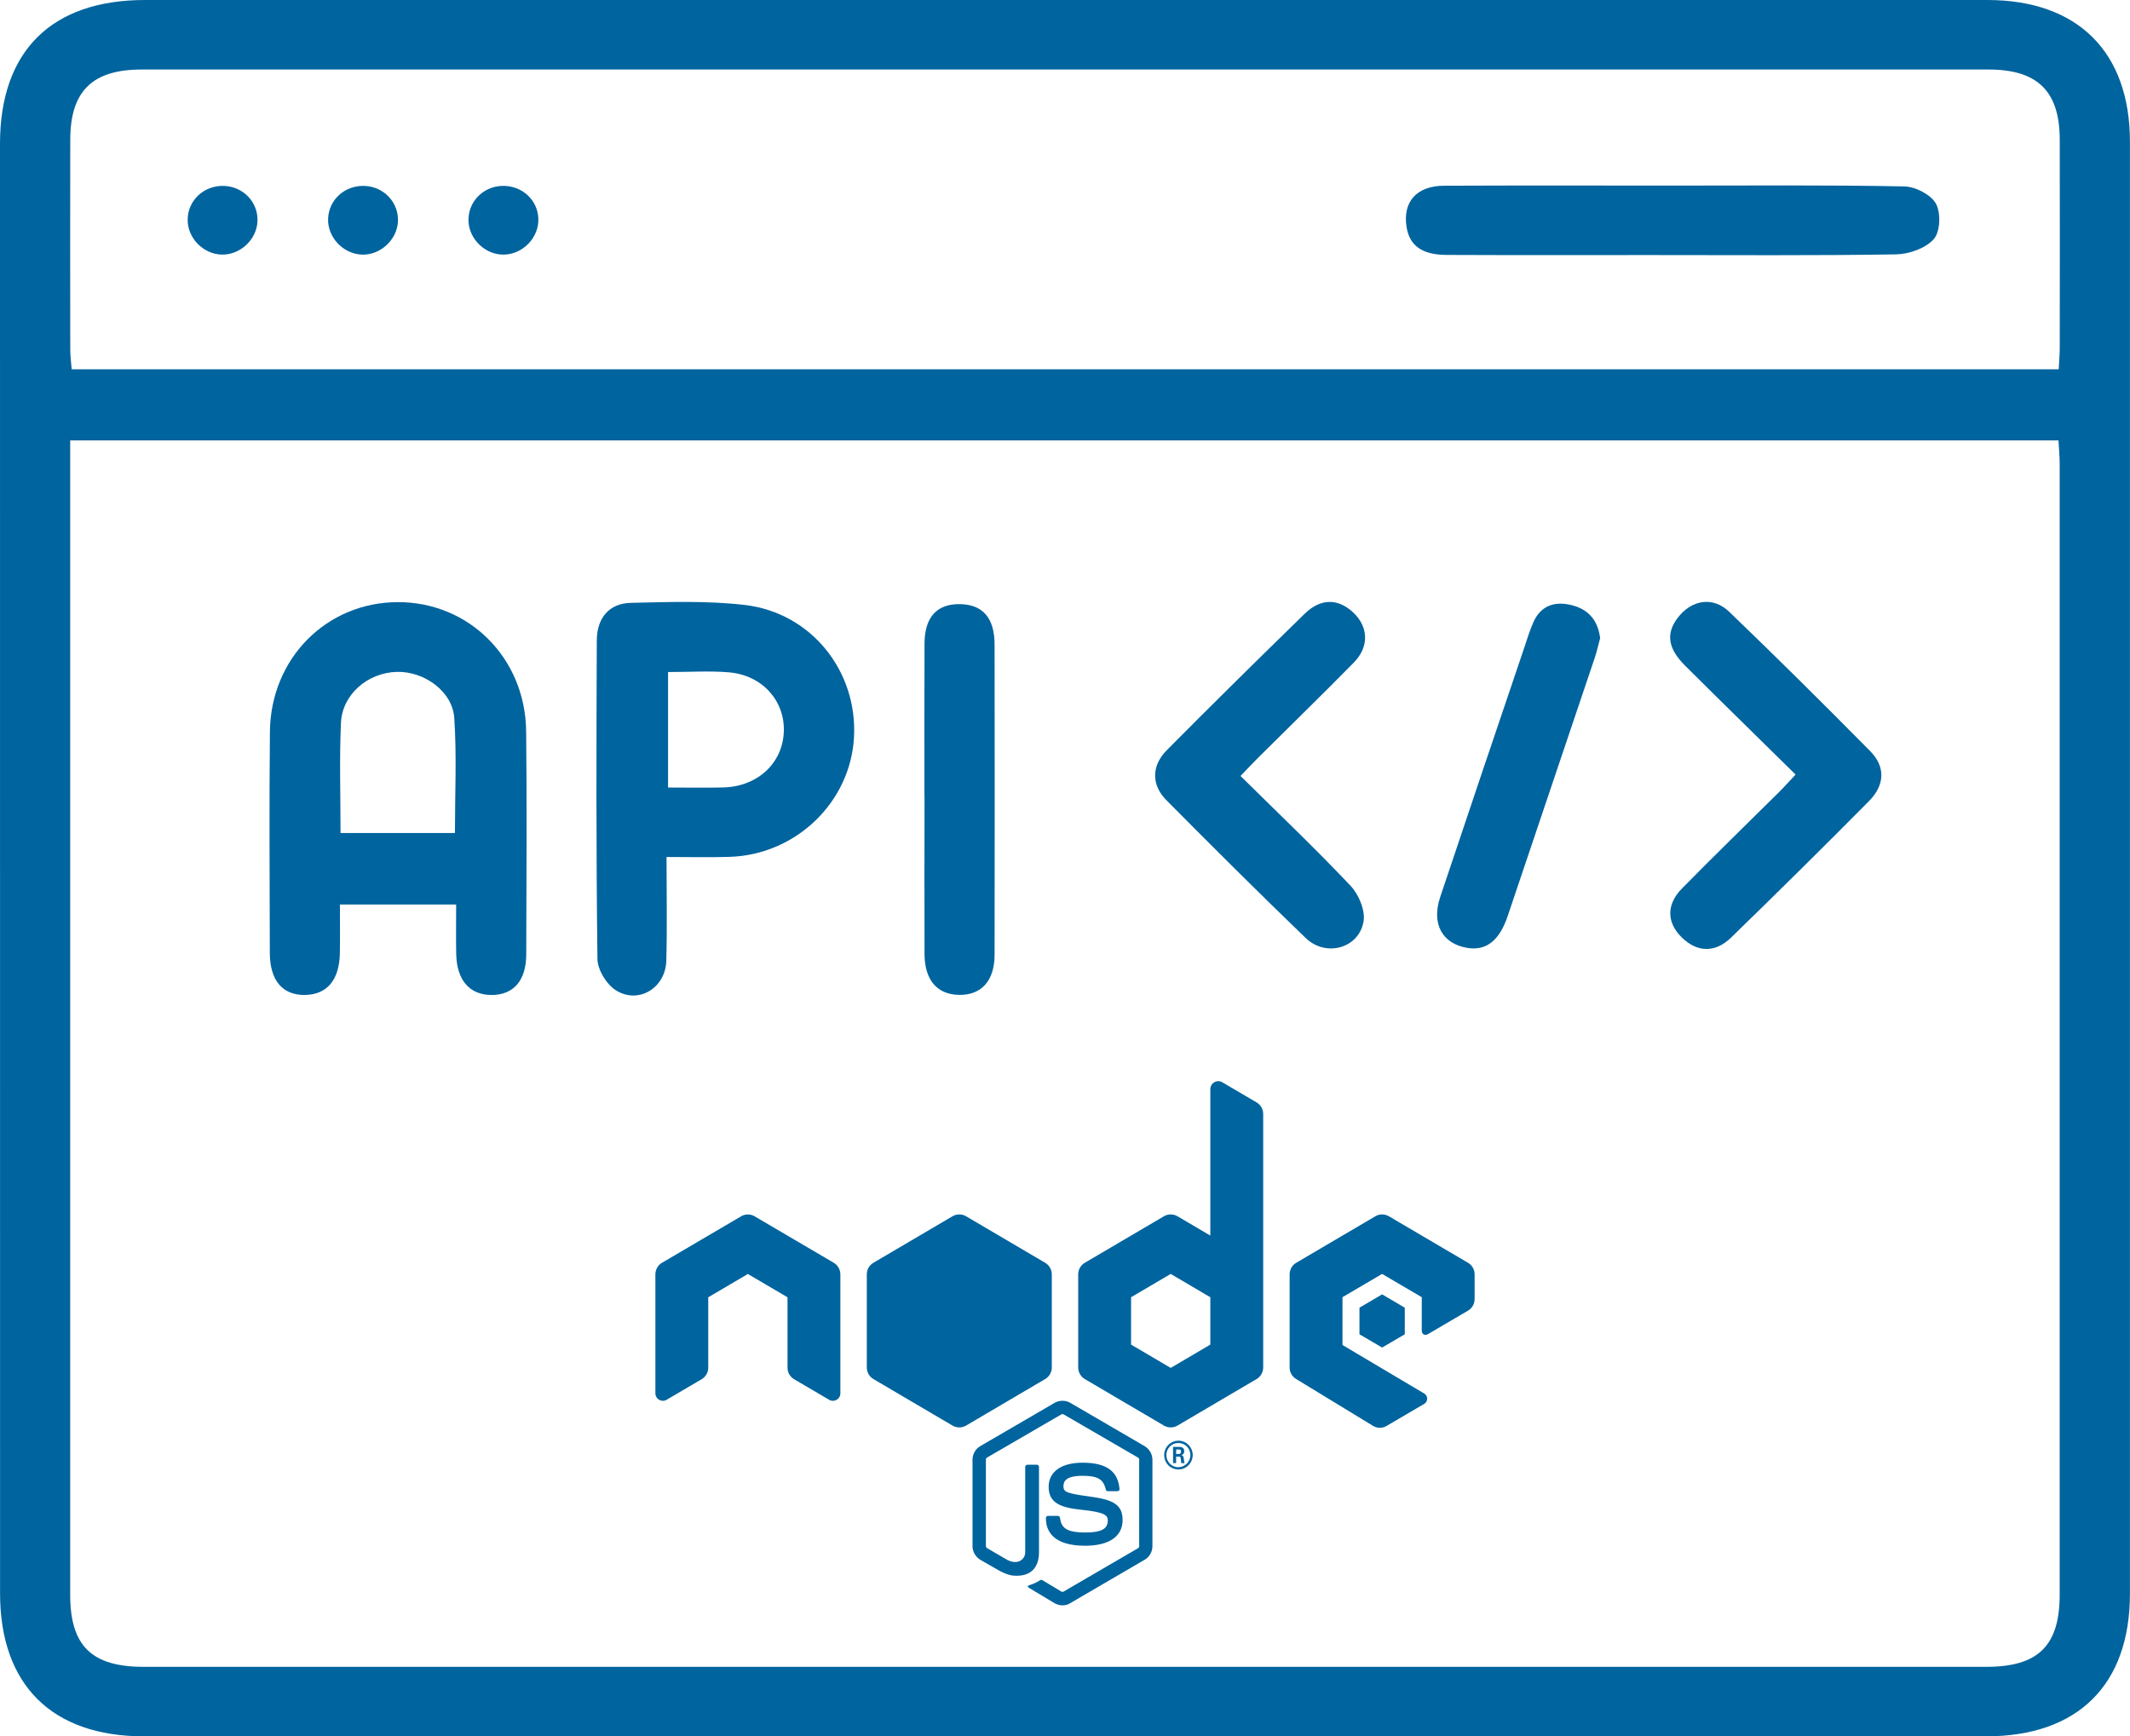
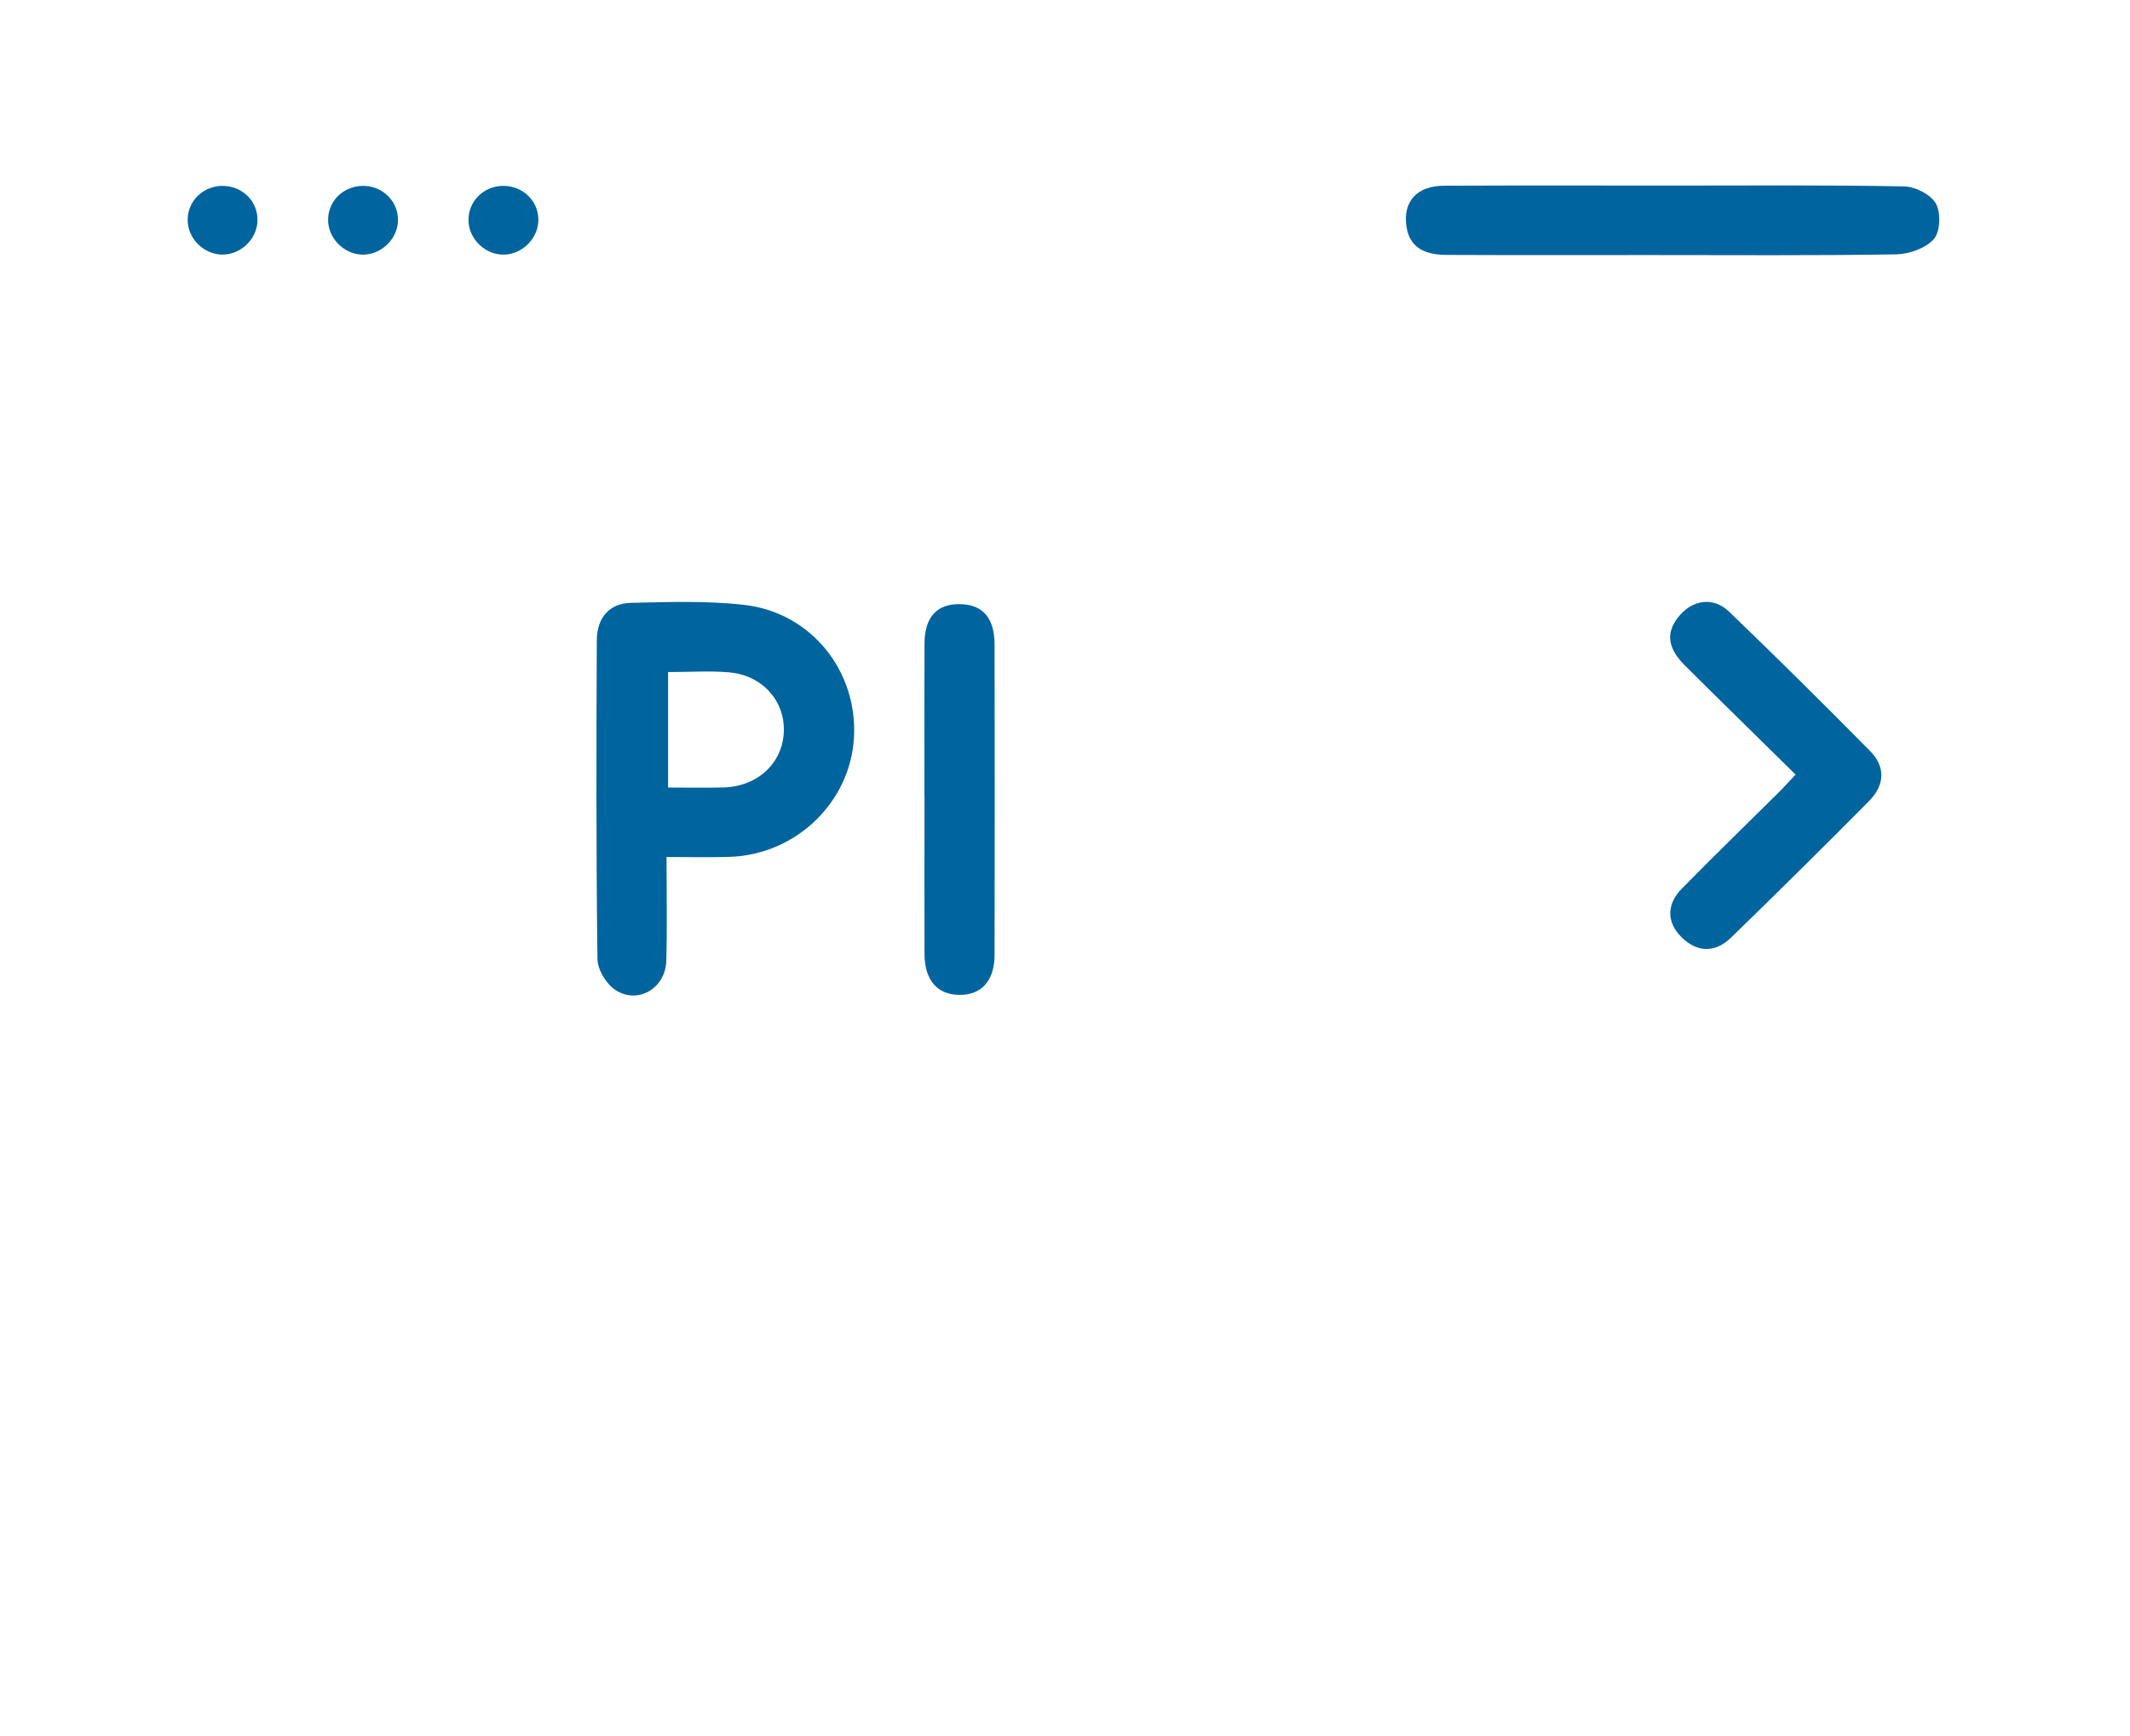
<svg xmlns="http://www.w3.org/2000/svg" width="65" height="53" viewBox="0 0 65 53" fill="none">
  <g clip-path="url(#clip0_234_84)">
-     <path d="M32.535 0C41.905 0 51.275 0 60.646 0C63.403 0 64.998 1.584 64.998 4.326C64.998 19.098 64.998 33.869 64.998 48.642C64.998 51.427 63.412 52.998 60.608 52.998C41.868 52.998 23.127 52.998 4.386 52.998C1.586 52.998 0.002 51.425 0.002 48.637C0 33.888 0 19.138 0 4.39C0 1.559 1.572 0 4.424 0C13.794 0 23.165 0 32.535 0ZM2.142 13.442C2.142 13.733 2.142 13.948 2.142 14.164C2.142 25.669 2.142 37.174 2.142 48.677C2.142 50.24 2.799 50.877 4.386 50.877C23.129 50.877 41.871 50.877 60.612 50.877C62.198 50.877 62.854 50.236 62.854 48.674C62.856 37.169 62.854 25.664 62.854 14.161C62.854 13.927 62.831 13.695 62.818 13.442H2.142ZM62.825 11.27C62.838 11.006 62.856 10.811 62.856 10.617C62.858 8.497 62.861 6.377 62.856 4.257C62.852 2.78 62.176 2.122 60.681 2.122C41.894 2.122 23.107 2.122 4.319 2.122C2.822 2.122 2.148 2.78 2.144 4.255C2.139 6.398 2.142 8.539 2.144 10.682C2.144 10.871 2.171 11.061 2.187 11.271H62.825V11.27Z" fill="#00649E" />
-     <path d="M13.92 27.608H10.373C10.373 28.113 10.38 28.608 10.371 29.104C10.355 29.91 9.979 30.355 9.318 30.369C8.626 30.383 8.236 29.933 8.234 29.084C8.229 26.833 8.214 24.583 8.237 22.332C8.261 20.093 9.967 18.384 12.139 18.379C14.309 18.374 16.03 20.081 16.056 22.318C16.081 24.59 16.066 26.863 16.059 29.135C16.057 29.935 15.664 30.374 14.993 30.37C14.328 30.365 13.94 29.919 13.922 29.121C13.912 28.64 13.92 28.159 13.92 27.607V27.608ZM10.392 25.427H13.883C13.883 24.23 13.94 23.068 13.863 21.914C13.808 21.099 12.939 20.483 12.104 20.508C11.222 20.534 10.444 21.194 10.405 22.063C10.355 23.158 10.392 24.259 10.392 25.427Z" fill="#00649E" />
    <path d="M20.34 26.156C20.34 27.264 20.362 28.295 20.333 29.325C20.31 30.16 19.479 30.663 18.79 30.224C18.506 30.044 18.236 29.598 18.232 29.27C18.191 26.03 18.198 22.789 18.212 19.549C18.216 18.854 18.595 18.416 19.251 18.401C20.407 18.374 21.576 18.333 22.719 18.464C24.754 18.7 26.17 20.48 26.061 22.502C25.955 24.482 24.291 26.091 22.265 26.154C21.648 26.174 21.031 26.158 20.34 26.158V26.156ZM20.387 20.513V24.038C20.981 24.038 21.533 24.05 22.084 24.035C23.128 24.004 23.89 23.286 23.92 22.322C23.949 21.386 23.261 20.611 22.25 20.522C21.658 20.471 21.058 20.513 20.387 20.513Z" fill="#00649E" />
    <path d="M54.794 23.641C53.651 22.515 52.529 21.42 51.418 20.312C50.891 19.787 50.835 19.33 51.202 18.852C51.622 18.306 52.273 18.196 52.768 18.672C54.222 20.07 55.654 21.491 57.071 22.926C57.544 23.407 57.521 23.964 57.029 24.458C55.642 25.858 54.238 27.247 52.824 28.62C52.339 29.09 51.799 29.067 51.341 28.632C50.862 28.176 50.837 27.618 51.329 27.118C52.307 26.121 53.31 25.15 54.301 24.166C54.454 24.014 54.597 23.851 54.796 23.641H54.794Z" fill="#00649E" />
-     <path d="M37.854 23.683C38.999 24.814 40.136 25.897 41.212 27.034C41.463 27.3 41.668 27.785 41.611 28.122C41.474 28.945 40.463 29.225 39.848 28.634C38.412 27.25 36.999 25.842 35.596 24.426C35.129 23.956 35.136 23.37 35.61 22.894C36.999 21.494 38.403 20.109 39.816 18.732C40.304 18.256 40.835 18.263 41.295 18.695C41.758 19.128 41.79 19.735 41.32 20.217C40.358 21.197 39.372 22.154 38.398 23.124C38.228 23.292 38.065 23.469 37.856 23.686L37.854 23.683Z" fill="#00649E" />
    <path d="M28.211 24.348C28.211 22.78 28.206 21.214 28.213 19.646C28.216 18.838 28.59 18.429 29.293 18.44C29.988 18.45 30.35 18.859 30.351 19.675C30.355 22.831 30.357 25.986 30.351 29.143C30.351 29.936 29.947 30.378 29.27 30.367C28.597 30.357 28.216 29.915 28.213 29.115C28.207 27.526 28.213 25.937 28.213 24.348H28.211Z" fill="#00649E" />
-     <path d="M48.831 19.477C48.783 19.652 48.736 19.866 48.667 20.075C47.782 22.708 46.895 25.339 46.006 27.97C45.754 28.715 45.35 29.026 44.779 28.933C44.014 28.807 43.676 28.202 43.949 27.383C44.794 24.852 45.65 22.326 46.505 19.799C46.596 19.528 46.678 19.252 46.794 18.99C47.004 18.52 47.39 18.353 47.887 18.454C48.422 18.564 48.753 18.879 48.831 19.477Z" fill="#00649E" />
    <path d="M51.092 5.665C53.433 5.665 55.775 5.644 58.114 5.69C58.451 5.697 58.925 5.941 59.077 6.215C59.232 6.497 59.212 7.072 59.012 7.298C58.765 7.578 58.259 7.757 57.861 7.764C55.364 7.804 52.866 7.785 50.37 7.785C48.295 7.785 46.223 7.79 44.148 7.781C43.39 7.778 43.011 7.496 42.922 6.921C42.804 6.16 43.231 5.672 44.068 5.669C46.409 5.658 48.749 5.665 51.092 5.665Z" fill="#00649E" />
    <path d="M6.816 5.674C7.41 5.685 7.873 6.157 7.858 6.736C7.844 7.302 7.338 7.783 6.769 7.771C6.197 7.757 5.714 7.258 5.727 6.691C5.739 6.113 6.22 5.663 6.816 5.674Z" fill="#00649E" />
    <path d="M12.144 6.759C12.117 7.325 11.599 7.798 11.032 7.771C10.46 7.743 9.988 7.233 10.013 6.669C10.038 6.089 10.526 5.653 11.125 5.675C11.715 5.696 12.171 6.181 12.144 6.759Z" fill="#00649E" />
    <path d="M16.429 6.679C16.447 7.244 15.968 7.75 15.396 7.771C14.827 7.792 14.317 7.316 14.297 6.747C14.278 6.166 14.736 5.69 15.329 5.674C15.927 5.658 16.411 6.101 16.429 6.679Z" fill="#00649E" />
    <g clip-path="url(#clip1_234_84)">
-       <path d="M37.178 33C37.052 33 36.935 33.102 36.935 33.245V37.714L35.931 37.123C35.868 37.086 35.797 37.068 35.726 37.068C35.655 37.068 35.584 37.086 35.521 37.123L33.106 38.543C32.981 38.616 32.903 38.751 32.903 38.897V41.74C32.903 41.886 32.981 42.021 33.106 42.094L35.521 43.514C35.584 43.551 35.655 43.569 35.726 43.569C35.797 43.569 35.868 43.551 35.931 43.514L38.345 42.094C38.471 42.021 38.548 41.885 38.548 41.74V34.001C38.548 33.856 38.472 33.723 38.348 33.65L37.298 33.033C37.258 33.011 37.218 33 37.178 33V33ZM29.274 37.068C29.203 37.068 29.133 37.086 29.069 37.123L26.655 38.543C26.529 38.616 26.452 38.751 26.452 38.897V41.74C26.452 41.886 26.529 42.021 26.655 42.094L29.069 43.514C29.196 43.587 29.352 43.587 29.479 43.514L31.893 42.094C32.019 42.021 32.097 41.885 32.097 41.74V38.897C32.097 38.751 32.019 38.616 31.893 38.543L29.479 37.123C29.416 37.086 29.345 37.068 29.274 37.068ZM42.177 37.068C42.106 37.068 42.035 37.086 41.973 37.123L39.558 38.543C39.432 38.616 39.355 38.751 39.355 38.897V41.74C39.355 41.886 39.432 42.021 39.558 42.094L41.9 43.522C42.026 43.599 42.184 43.6 42.311 43.525L43.463 42.85C43.582 42.781 43.583 42.606 43.463 42.535L40.968 41.054V39.594L42.177 38.884L43.387 39.594V40.611C43.387 40.746 43.5 40.767 43.576 40.722C43.881 40.541 44.8 40.004 44.8 40.004C44.923 39.932 45 39.798 45 39.653V38.897C45 38.751 44.923 38.616 44.797 38.543L42.382 37.123C42.318 37.086 42.248 37.068 42.177 37.068V37.068ZM22.823 37.069C22.752 37.069 22.681 37.087 22.618 37.125L20.203 38.543C20.077 38.617 20 38.752 20 38.899V42.527C20 42.705 20.19 42.815 20.342 42.726L21.413 42.097C21.536 42.023 21.613 41.891 21.613 41.746V39.597L22.823 38.886L24.032 39.597V41.746C24.032 41.891 24.109 42.023 24.232 42.097L25.303 42.726C25.455 42.815 25.645 42.705 25.645 42.527V38.899C25.645 38.752 25.568 38.617 25.442 38.543L23.027 37.125C22.965 37.087 22.893 37.069 22.823 37.069ZM35.726 38.884L36.935 39.596V41.041L35.726 41.753L34.516 41.041V39.596L35.726 38.884ZM42.177 39.508L41.486 39.915V40.727L42.177 41.131L42.869 40.727V39.915L42.177 39.508ZM32.425 42.756C32.342 42.756 32.258 42.776 32.185 42.818L29.917 44.139C29.768 44.222 29.678 44.385 29.678 44.555V47.194C29.678 47.364 29.772 47.524 29.917 47.61L30.514 47.953C30.8 48.096 30.906 48.096 31.035 48.096C31.463 48.096 31.706 47.839 31.706 47.383V44.775C31.706 44.736 31.676 44.707 31.64 44.707H31.354C31.314 44.707 31.286 44.74 31.286 44.775V47.383C31.286 47.581 31.079 47.784 30.741 47.614L30.12 47.253C30.1 47.241 30.086 47.216 30.086 47.193V44.553C30.086 44.529 30.097 44.502 30.12 44.49L32.388 43.172C32.413 43.16 32.44 43.16 32.459 43.172L34.729 44.49C34.752 44.502 34.764 44.526 34.764 44.553V47.193C34.764 47.22 34.748 47.244 34.729 47.256L32.459 48.579C32.439 48.591 32.408 48.591 32.388 48.579L31.809 48.231C31.793 48.223 31.769 48.218 31.753 48.226C31.593 48.322 31.561 48.334 31.412 48.385C31.372 48.397 31.318 48.422 31.432 48.485L32.185 48.936C32.26 48.976 32.342 49 32.424 49C32.511 49 32.594 48.976 32.66 48.933L34.928 47.61C35.077 47.527 35.168 47.364 35.168 47.194V44.555C35.168 44.385 35.074 44.226 34.928 44.139L32.66 42.818C32.59 42.776 32.507 42.756 32.424 42.756H32.425ZM35.962 43.974C35.73 43.974 35.527 44.163 35.527 44.412C35.527 44.662 35.722 44.852 35.962 44.852C36.202 44.852 36.397 44.654 36.397 44.412C36.397 44.171 36.197 43.97 35.962 43.974ZM35.957 44.044C36.162 44.044 36.327 44.207 36.327 44.412C36.327 44.618 36.161 44.781 35.957 44.785C35.757 44.785 35.593 44.618 35.593 44.412C35.593 44.207 35.757 44.044 35.957 44.044ZM35.798 44.163V44.657H35.891V44.46H35.978C36.014 44.46 36.022 44.475 36.03 44.503C36.03 44.507 36.045 44.635 36.049 44.659H36.15C36.138 44.636 36.13 44.568 36.126 44.527C36.115 44.464 36.111 44.42 36.044 44.416C36.08 44.404 36.139 44.385 36.139 44.294C36.139 44.163 36.026 44.164 35.967 44.164H35.799L35.798 44.163ZM35.891 44.242H35.97C35.994 44.242 36.041 44.242 36.041 44.309C36.041 44.337 36.029 44.381 35.965 44.381H35.892V44.242H35.891ZM33.032 44.646C32.385 44.646 32.001 44.924 32.001 45.383C32.001 45.886 32.386 46.02 33.005 46.083C33.747 46.158 33.806 46.266 33.806 46.412C33.806 46.669 33.601 46.776 33.122 46.776C32.521 46.776 32.389 46.625 32.346 46.325C32.341 46.293 32.313 46.269 32.278 46.269H31.983C31.948 46.269 31.917 46.297 31.917 46.337C31.917 46.721 32.124 47.181 33.117 47.181C33.846 47.18 34.258 46.895 34.258 46.396C34.258 45.897 33.928 45.77 33.229 45.675C32.523 45.58 32.453 45.532 32.453 45.365C32.453 45.227 32.511 45.046 33.033 45.046C33.5 45.046 33.673 45.149 33.745 45.466C33.753 45.497 33.775 45.516 33.806 45.516H34.1C34.12 45.516 34.136 45.508 34.147 45.497C34.159 45.482 34.167 45.466 34.163 45.446C34.117 44.9 33.759 44.646 33.032 44.646Z" fill="#00649E" />
-     </g>
+       </g>
  </g>
  <defs>
    <clipPath id="clip0_234_84">
      <rect width="65" height="53" fill="white" />
    </clipPath>
    <clipPath id="clip1_234_84">
      <rect width="25" height="16" fill="white" transform="translate(20 33)" />
    </clipPath>
  </defs>
</svg>